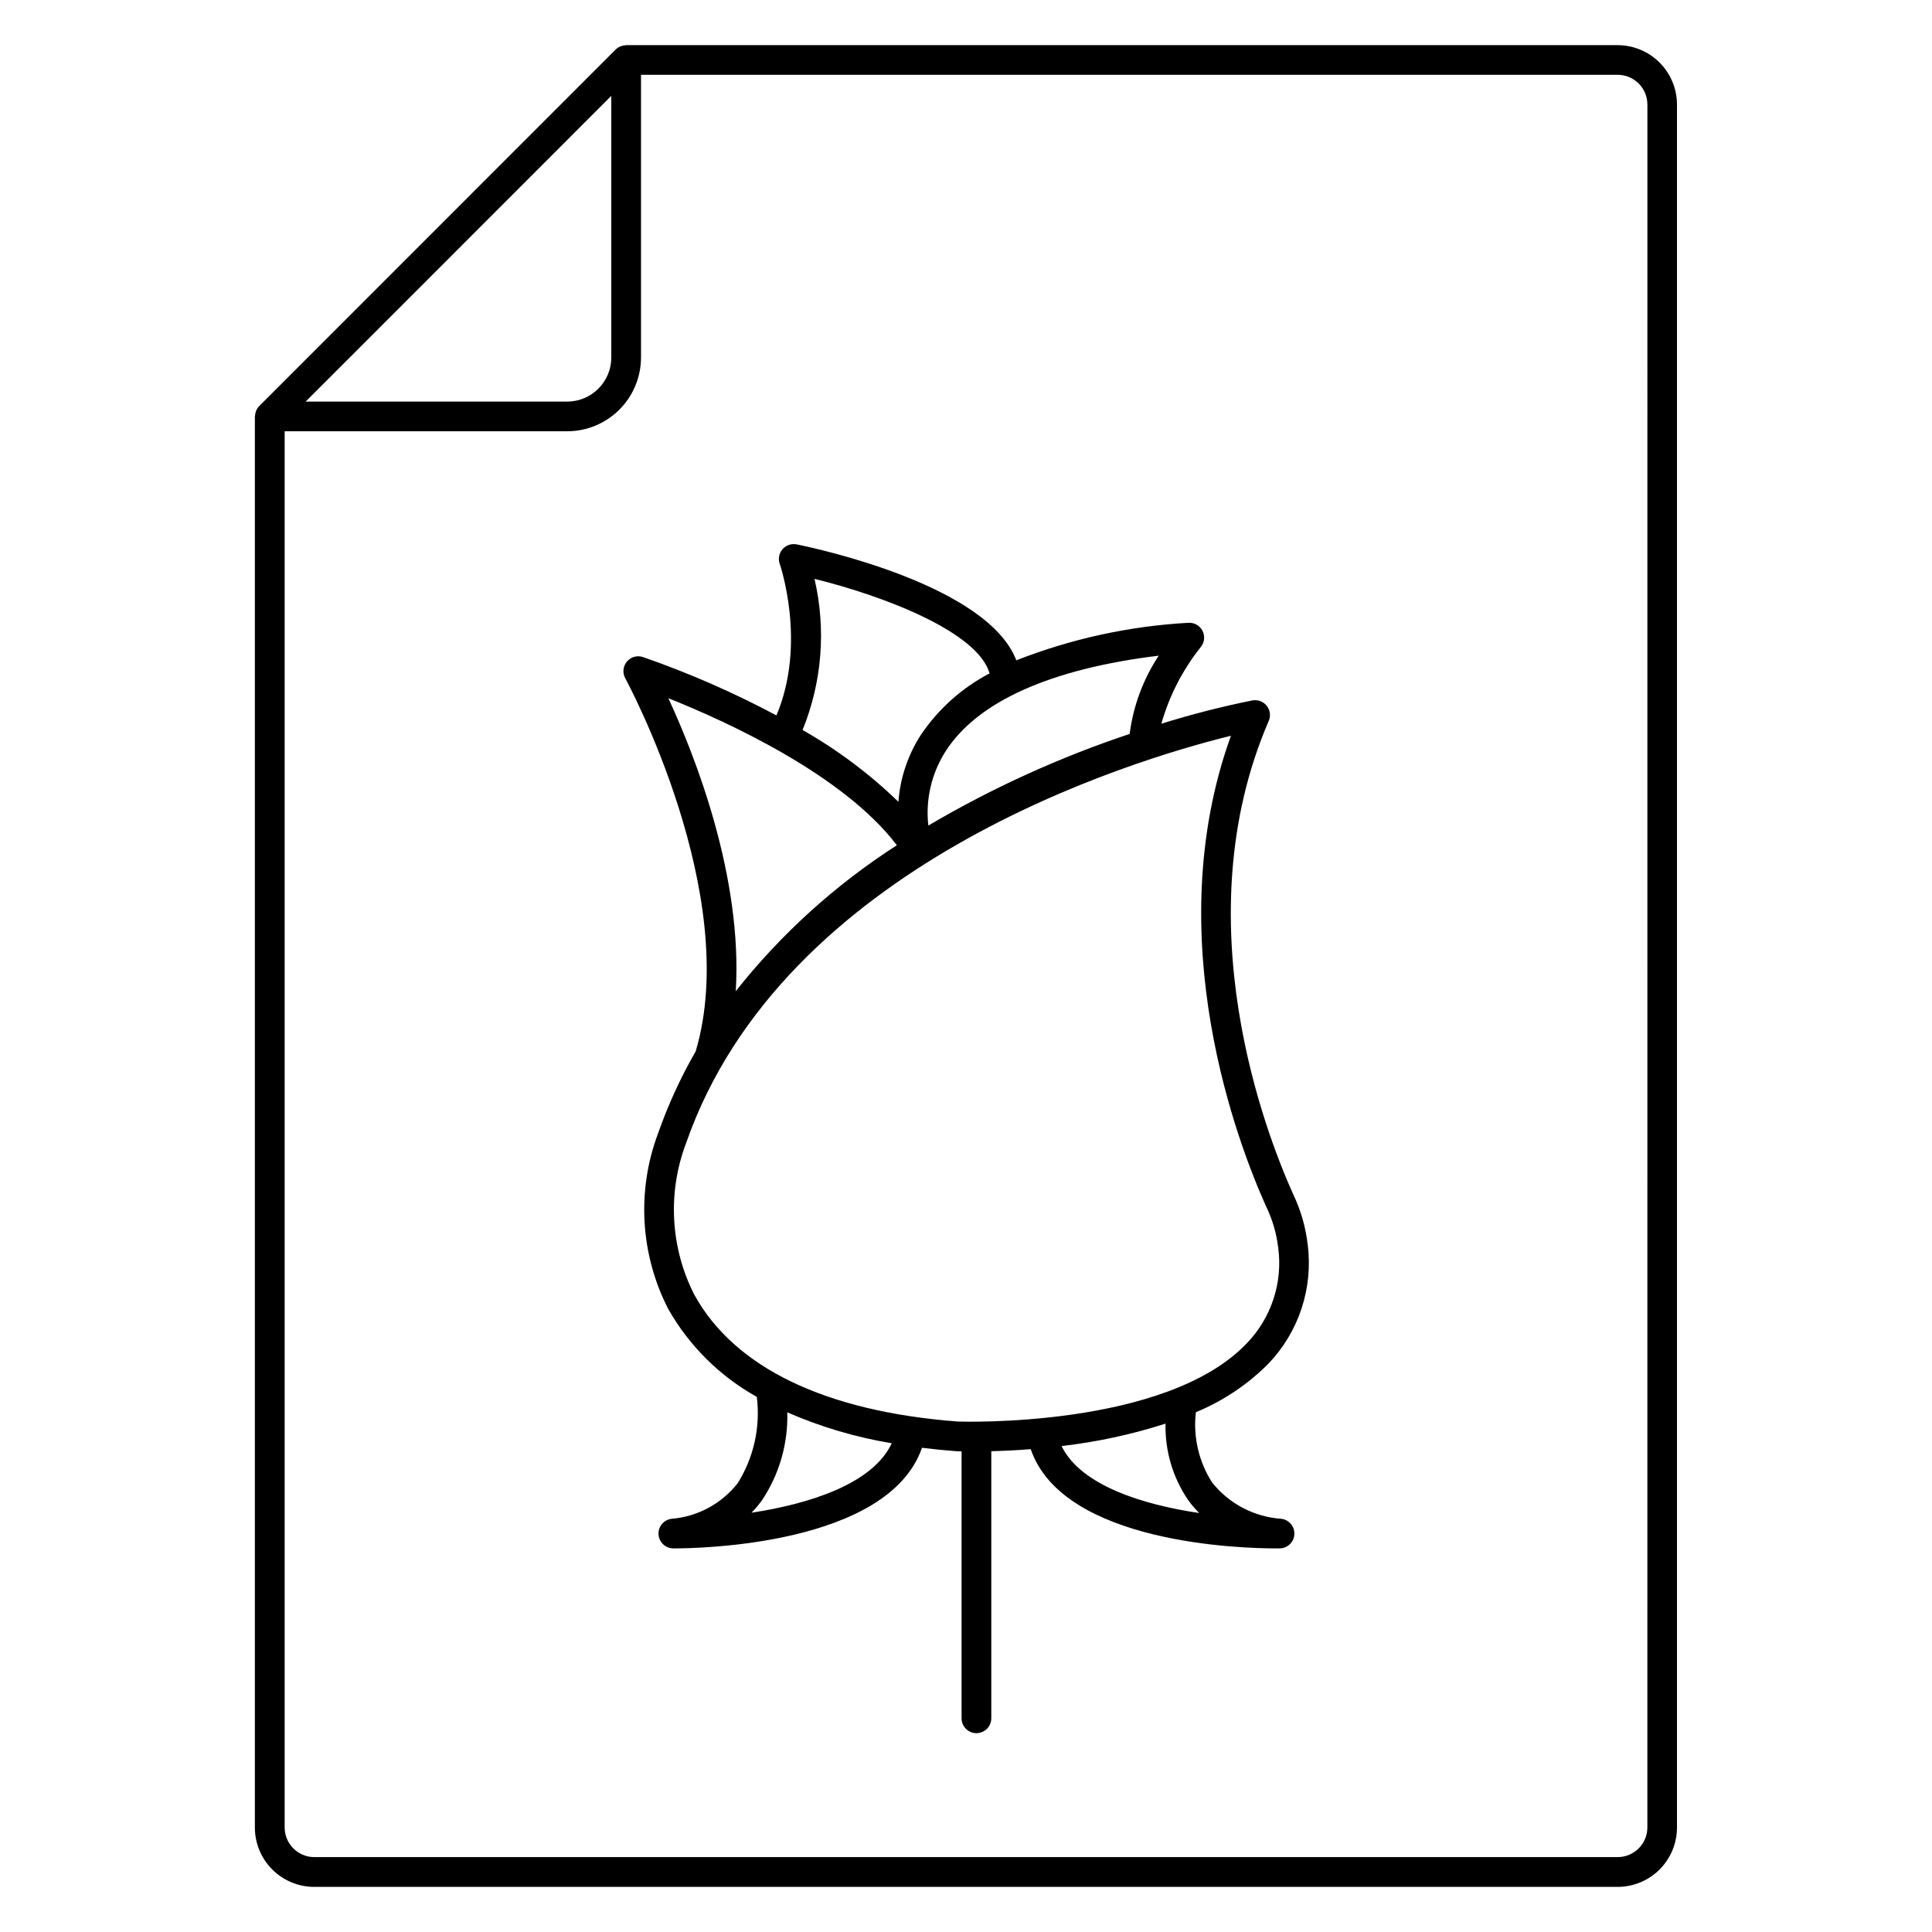
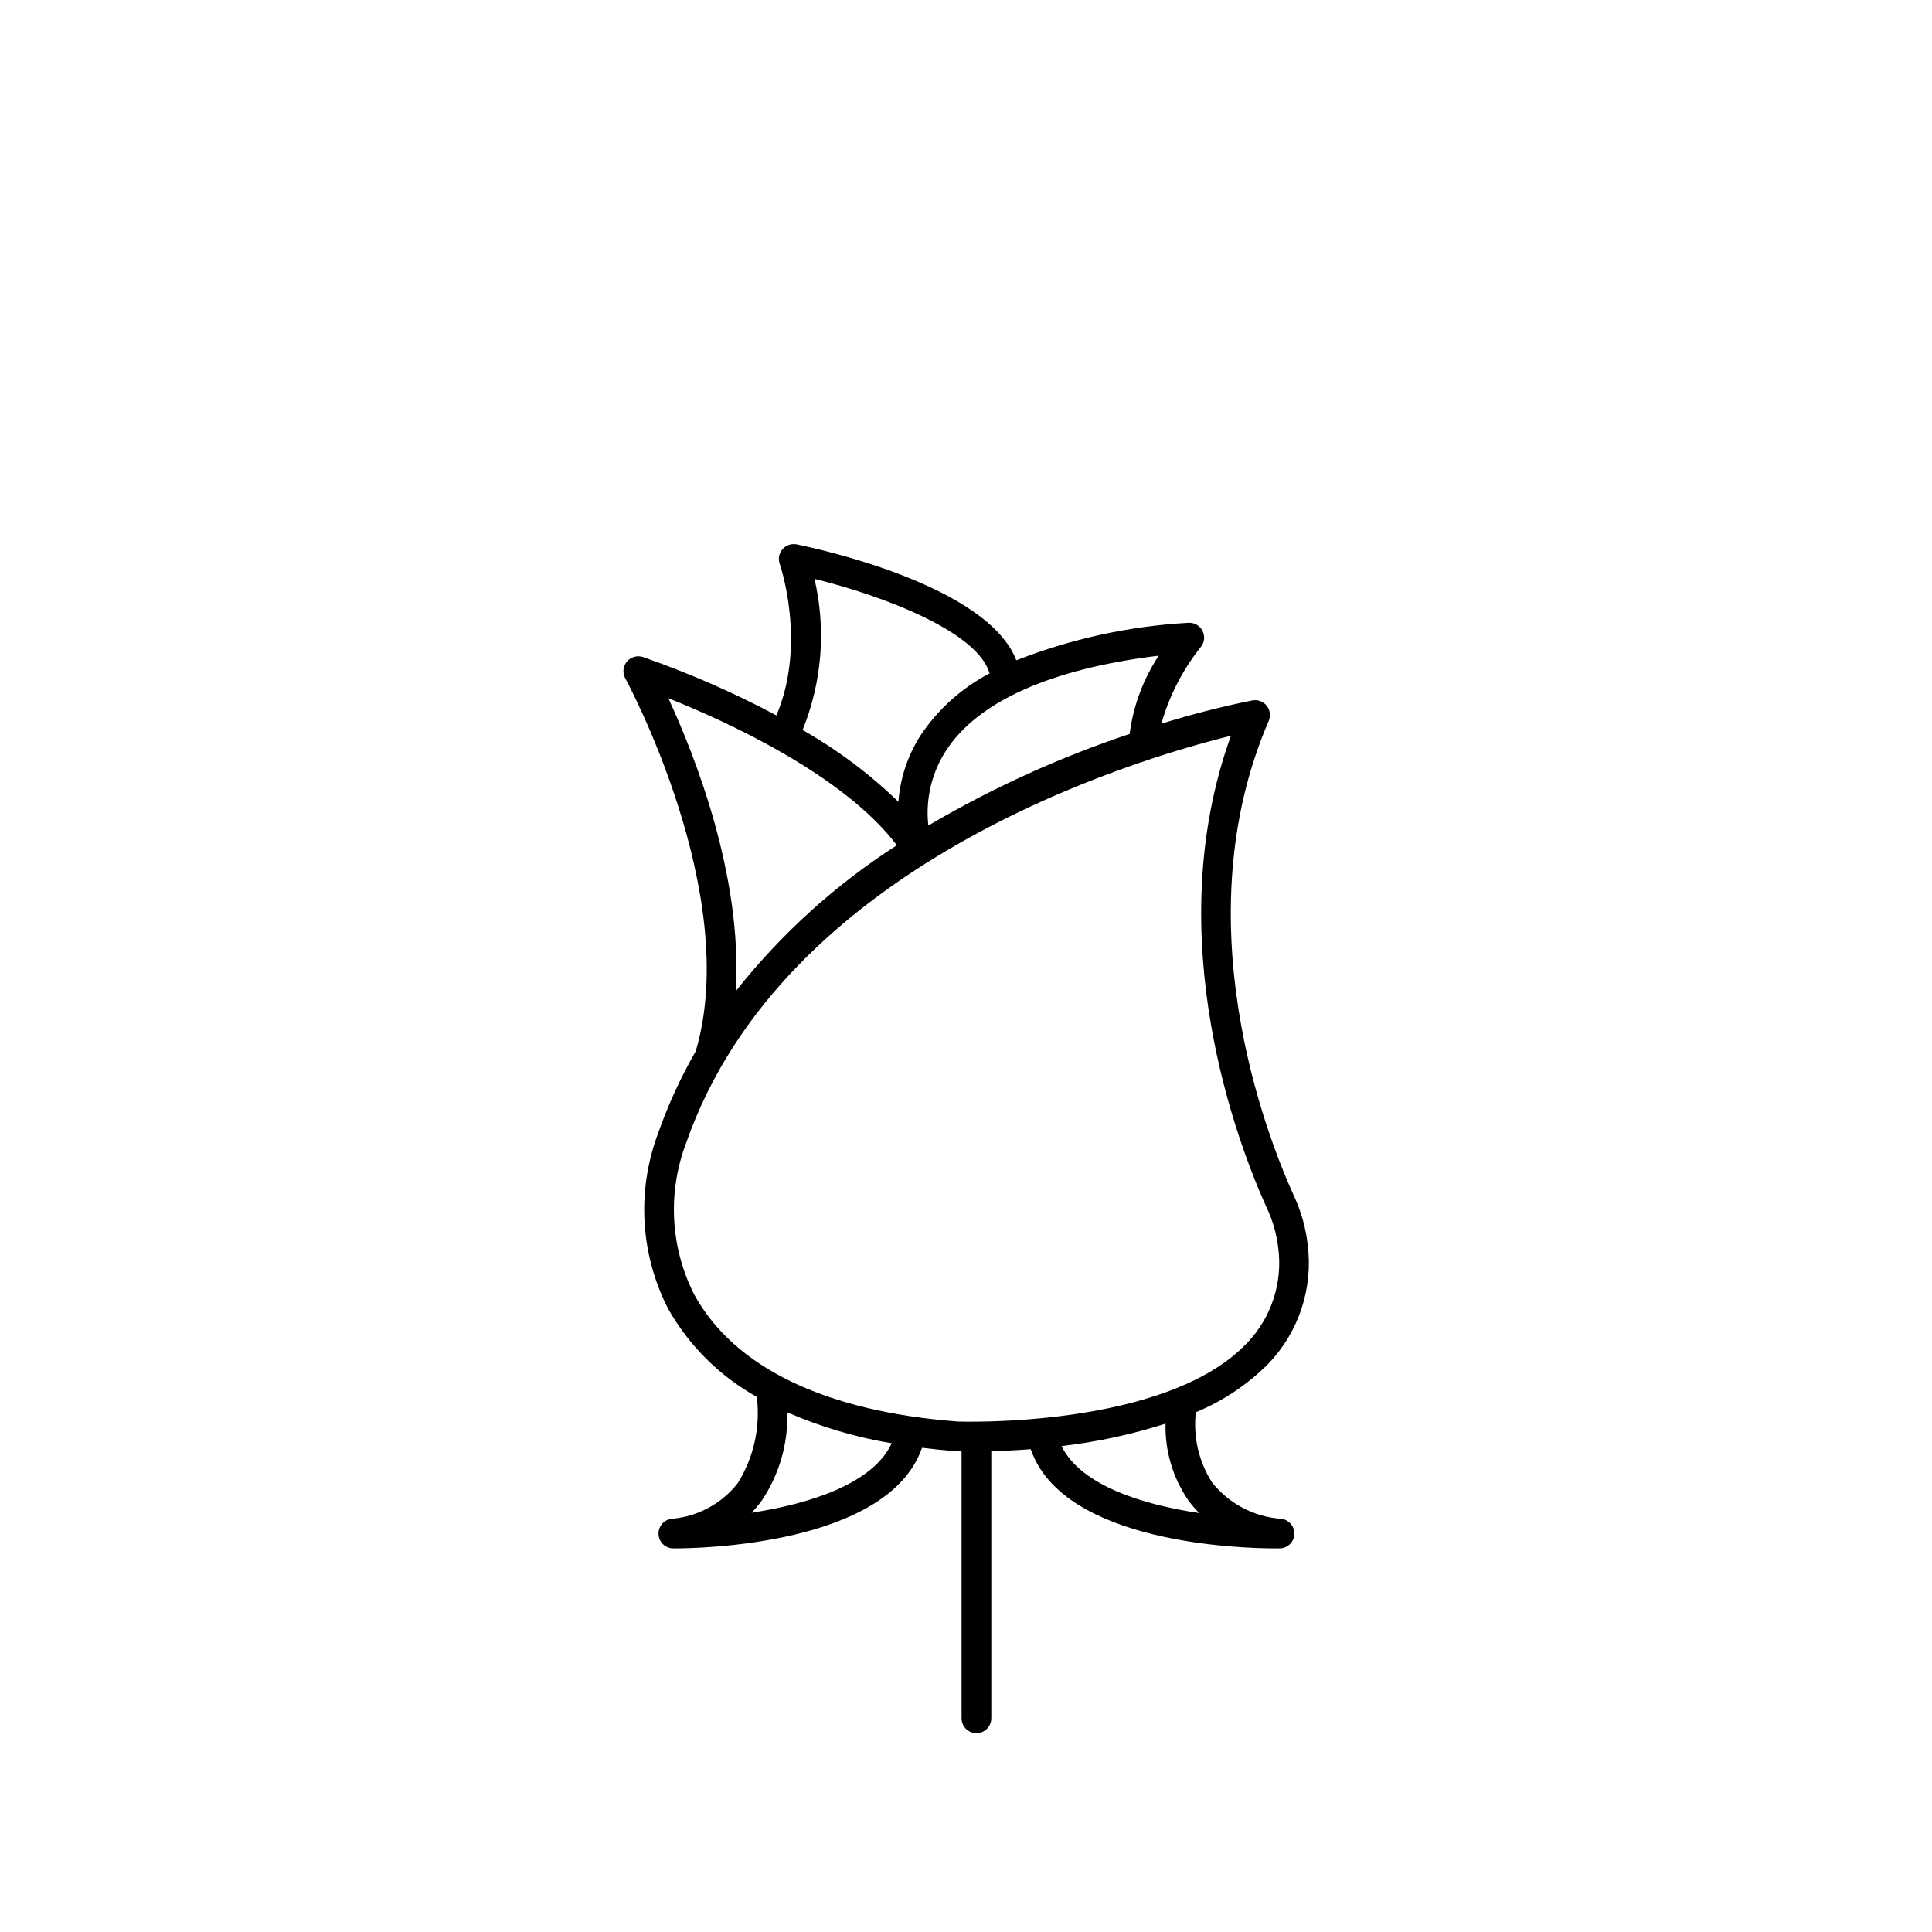
<svg xmlns="http://www.w3.org/2000/svg" fill="#000000" width="800px" height="800px" version="1.1" viewBox="144 144 512 512">
  <g>
-     <path d="m572.7 155.96h-262.77c-0.078 0-0.152 0.039-0.23 0.047-0.352 0.023-0.703 0.09-1.035 0.207-0.121 0.043-0.238 0.074-0.359 0.129-0.43 0.191-0.82 0.457-1.156 0.789l-94.438 94.465v-0.004c-0.328 0.336-0.598 0.727-0.785 1.156-0.051 0.117-0.094 0.238-0.133 0.363-0.113 0.332-0.18 0.672-0.203 1.02 0 0.082-0.047 0.156-0.047 0.242v373.93c0 4.176 1.656 8.18 4.609 11.133 2.953 2.949 6.957 4.609 11.133 4.609h345.39c4.176 0 8.18-1.66 11.133-4.609 2.953-2.953 4.609-6.957 4.609-11.133v-456.59c0-4.176-1.656-8.176-4.606-11.129-2.949-2.953-6.949-4.613-11.121-4.617zm-266.7 13.441v69.359c-0.016 6.441-5.238 11.656-11.68 11.664h-69.324l40.539-40.539zm274.57 458.88c0 2.086-0.828 4.09-2.305 5.566-1.477 1.473-3.481 2.305-5.566 2.305h-345.39c-4.348 0-7.871-3.523-7.871-7.871v-369.99h74.887c5.184-0.004 10.152-2.066 13.816-5.731 3.664-3.668 5.727-8.637 5.734-13.82v-74.914h258.83c2.086 0 4.09 0.832 5.566 2.309 1.477 1.477 2.305 3.477 2.305 5.566z" />
    <path d="m480.14 505.39c8.035-8.387 11.863-19.941 10.426-31.465-0.52-4.621-1.809-9.125-3.805-13.324-7.293-16.129-29.297-72.859-6.535-125.55 0.578-1.336 0.371-2.879-0.535-4.016-0.906-1.137-2.367-1.68-3.793-1.418-8.145 1.641-16.199 3.703-24.129 6.176 2.102-7.406 5.66-14.32 10.461-20.34 0.992-1.223 1.16-2.922 0.426-4.316s-2.231-2.215-3.801-2.086c-15.605 0.879-30.973 4.234-45.523 9.941-7.586-19.875-52.648-29.598-58.203-30.723-1.391-0.277-2.824 0.211-3.754 1.281-0.93 1.07-1.207 2.559-0.734 3.894 0.074 0.219 7.219 21-0.875 40.148-11.371-6.062-23.199-11.234-35.371-15.469-1.539-0.512-3.231-0.027-4.269 1.215-1.035 1.246-1.203 3-0.422 4.418 0.312 0.566 31 57.25 18.668 98.852-3.992 6.926-7.332 14.207-9.977 21.746-5.707 15.215-4.723 32.129 2.715 46.574 5.539 9.754 13.652 17.797 23.453 23.258 0.992 7.977-0.797 16.055-5.059 22.871-4.285 5.469-10.656 8.891-17.582 9.445-2.043 0.277-3.531 2.086-3.402 4.148 0.133 2.062 1.832 3.672 3.894 3.688h0.492c5.981 0 56.453-0.789 65.438-26.664 2.894 0.363 5.883 0.668 9.008 0.906 0.184 0 0.691 0.027 1.477 0.043v70.75c0 2.172 1.762 3.934 3.938 3.934 2.172 0 3.938-1.762 3.938-3.934v-70.789c2.988-0.074 6.492-0.227 10.449-0.539 8.629 25.172 56.504 26.297 64.844 26.297h1.156v-0.004c2.059-0.031 3.742-1.648 3.863-3.703 0.117-2.059-1.367-3.859-3.41-4.133-7.219-0.484-13.898-3.988-18.402-9.648-3.527-5.523-5.043-12.094-4.289-18.602 7.199-2.969 13.738-7.34 19.227-12.863zm-36.77-166.89c-18.59 6.195-36.469 14.336-53.352 24.281-0.777-6.902 0.844-13.859 4.594-19.707 8.426-13.156 27.863-21.844 56.461-25.312-4.113 6.234-6.75 13.324-7.703 20.73zm-83.52-41.098c18.895 4.668 43.297 14.168 46.398 25.047v0.004c-7.356 3.848-13.633 9.477-18.258 16.371-3.41 5.301-5.441 11.375-5.902 17.66-7.629-7.391-16.164-13.785-25.398-19.031 5.168-12.703 6.273-26.695 3.16-40.051zm-38.727 31.629c15.477 6.18 46.367 20.266 60.555 38.965v0.004c-16.262 10.445-30.688 23.508-42.688 38.66 1.824-30.355-10.789-62.352-17.875-77.629zm22.043 215.85c0.984-1.012 1.895-2.094 2.727-3.234 4.625-6.898 6.984-15.066 6.746-23.367 8.852 3.867 18.148 6.621 27.68 8.195-5.027 10.832-21.988 16.102-37.152 18.406zm-15.164-57.758c-6.356-12.488-7.148-27.082-2.18-40.188 25.707-73.754 117.94-101.44 144.39-107.95-19.344 53.531 2.07 108.69 9.379 124.86v-0.004c1.641 3.406 2.707 7.059 3.148 10.812 1.242 9.262-1.816 18.582-8.301 25.309-21.527 22.703-76.207 20.766-76.625 20.758-35.031-2.652-59.172-14.266-69.809-33.602zm130.75 54.238c0.918 1.285 1.938 2.492 3.055 3.606-14.891-2.207-31.359-7.269-36.484-17.75h0.004c9.355-1.07 18.582-3.062 27.551-5.941-0.168 7.144 1.887 14.16 5.875 20.086z" />
  </g>
</svg>